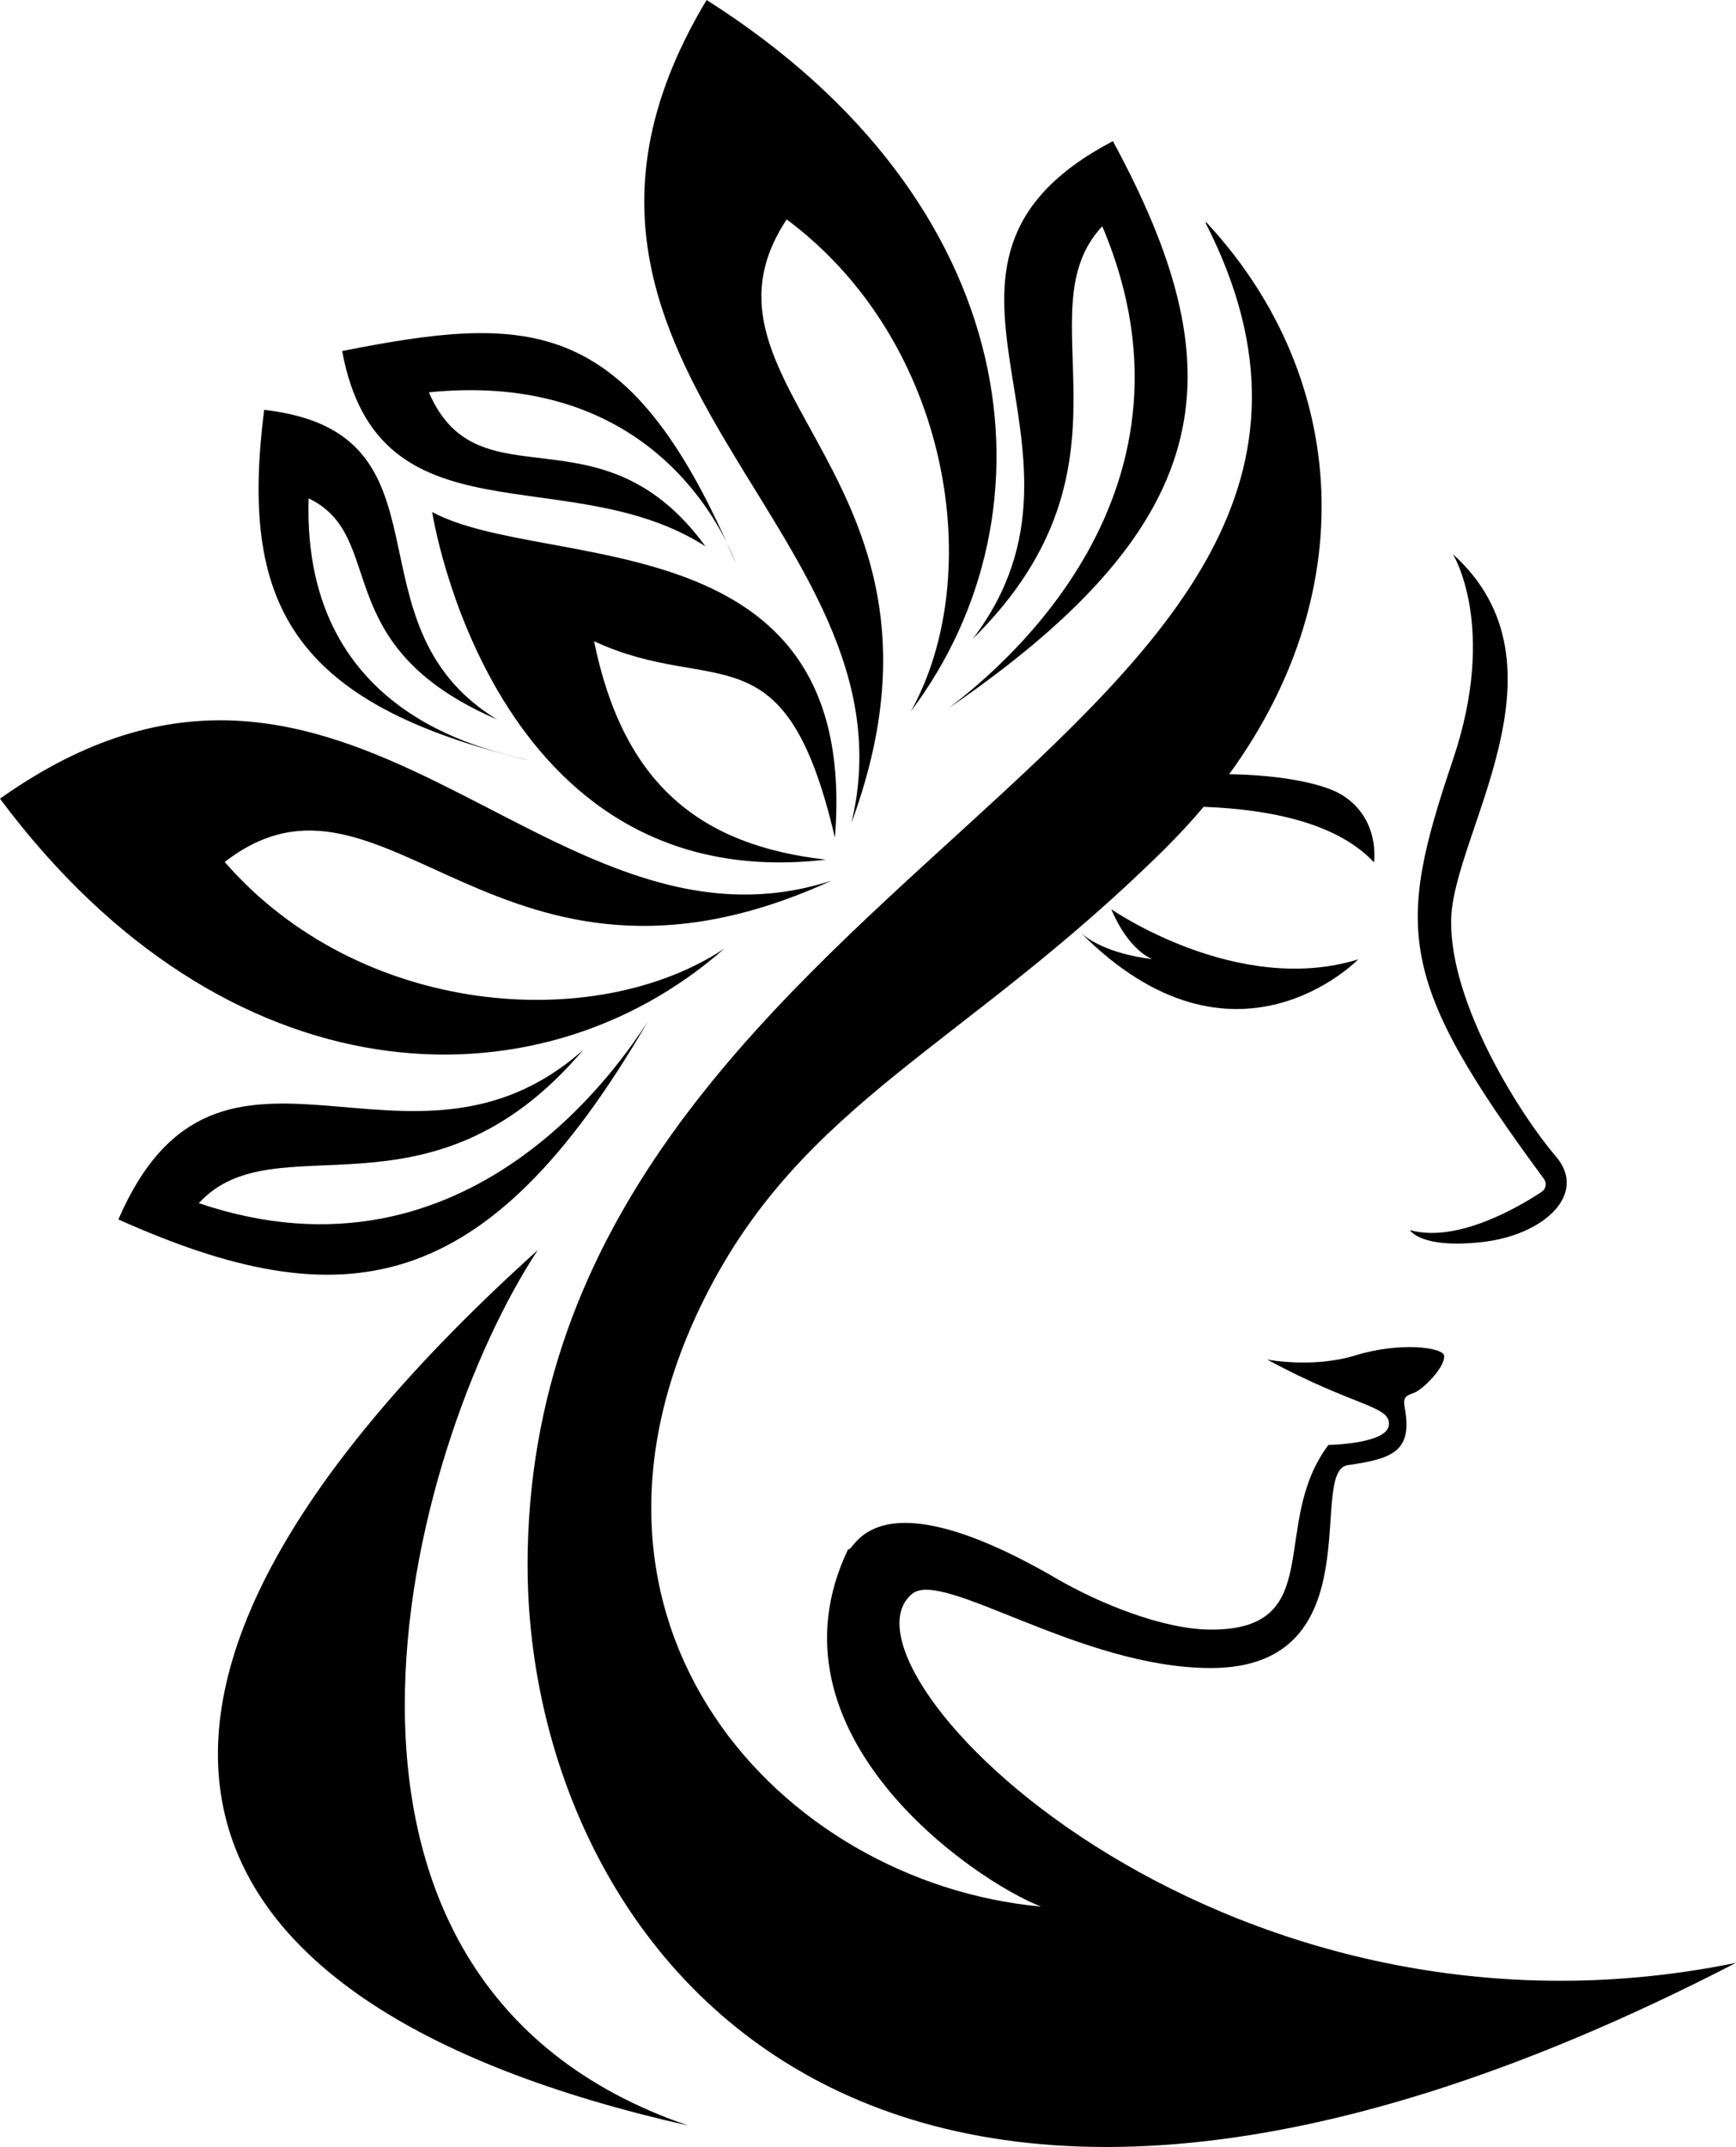
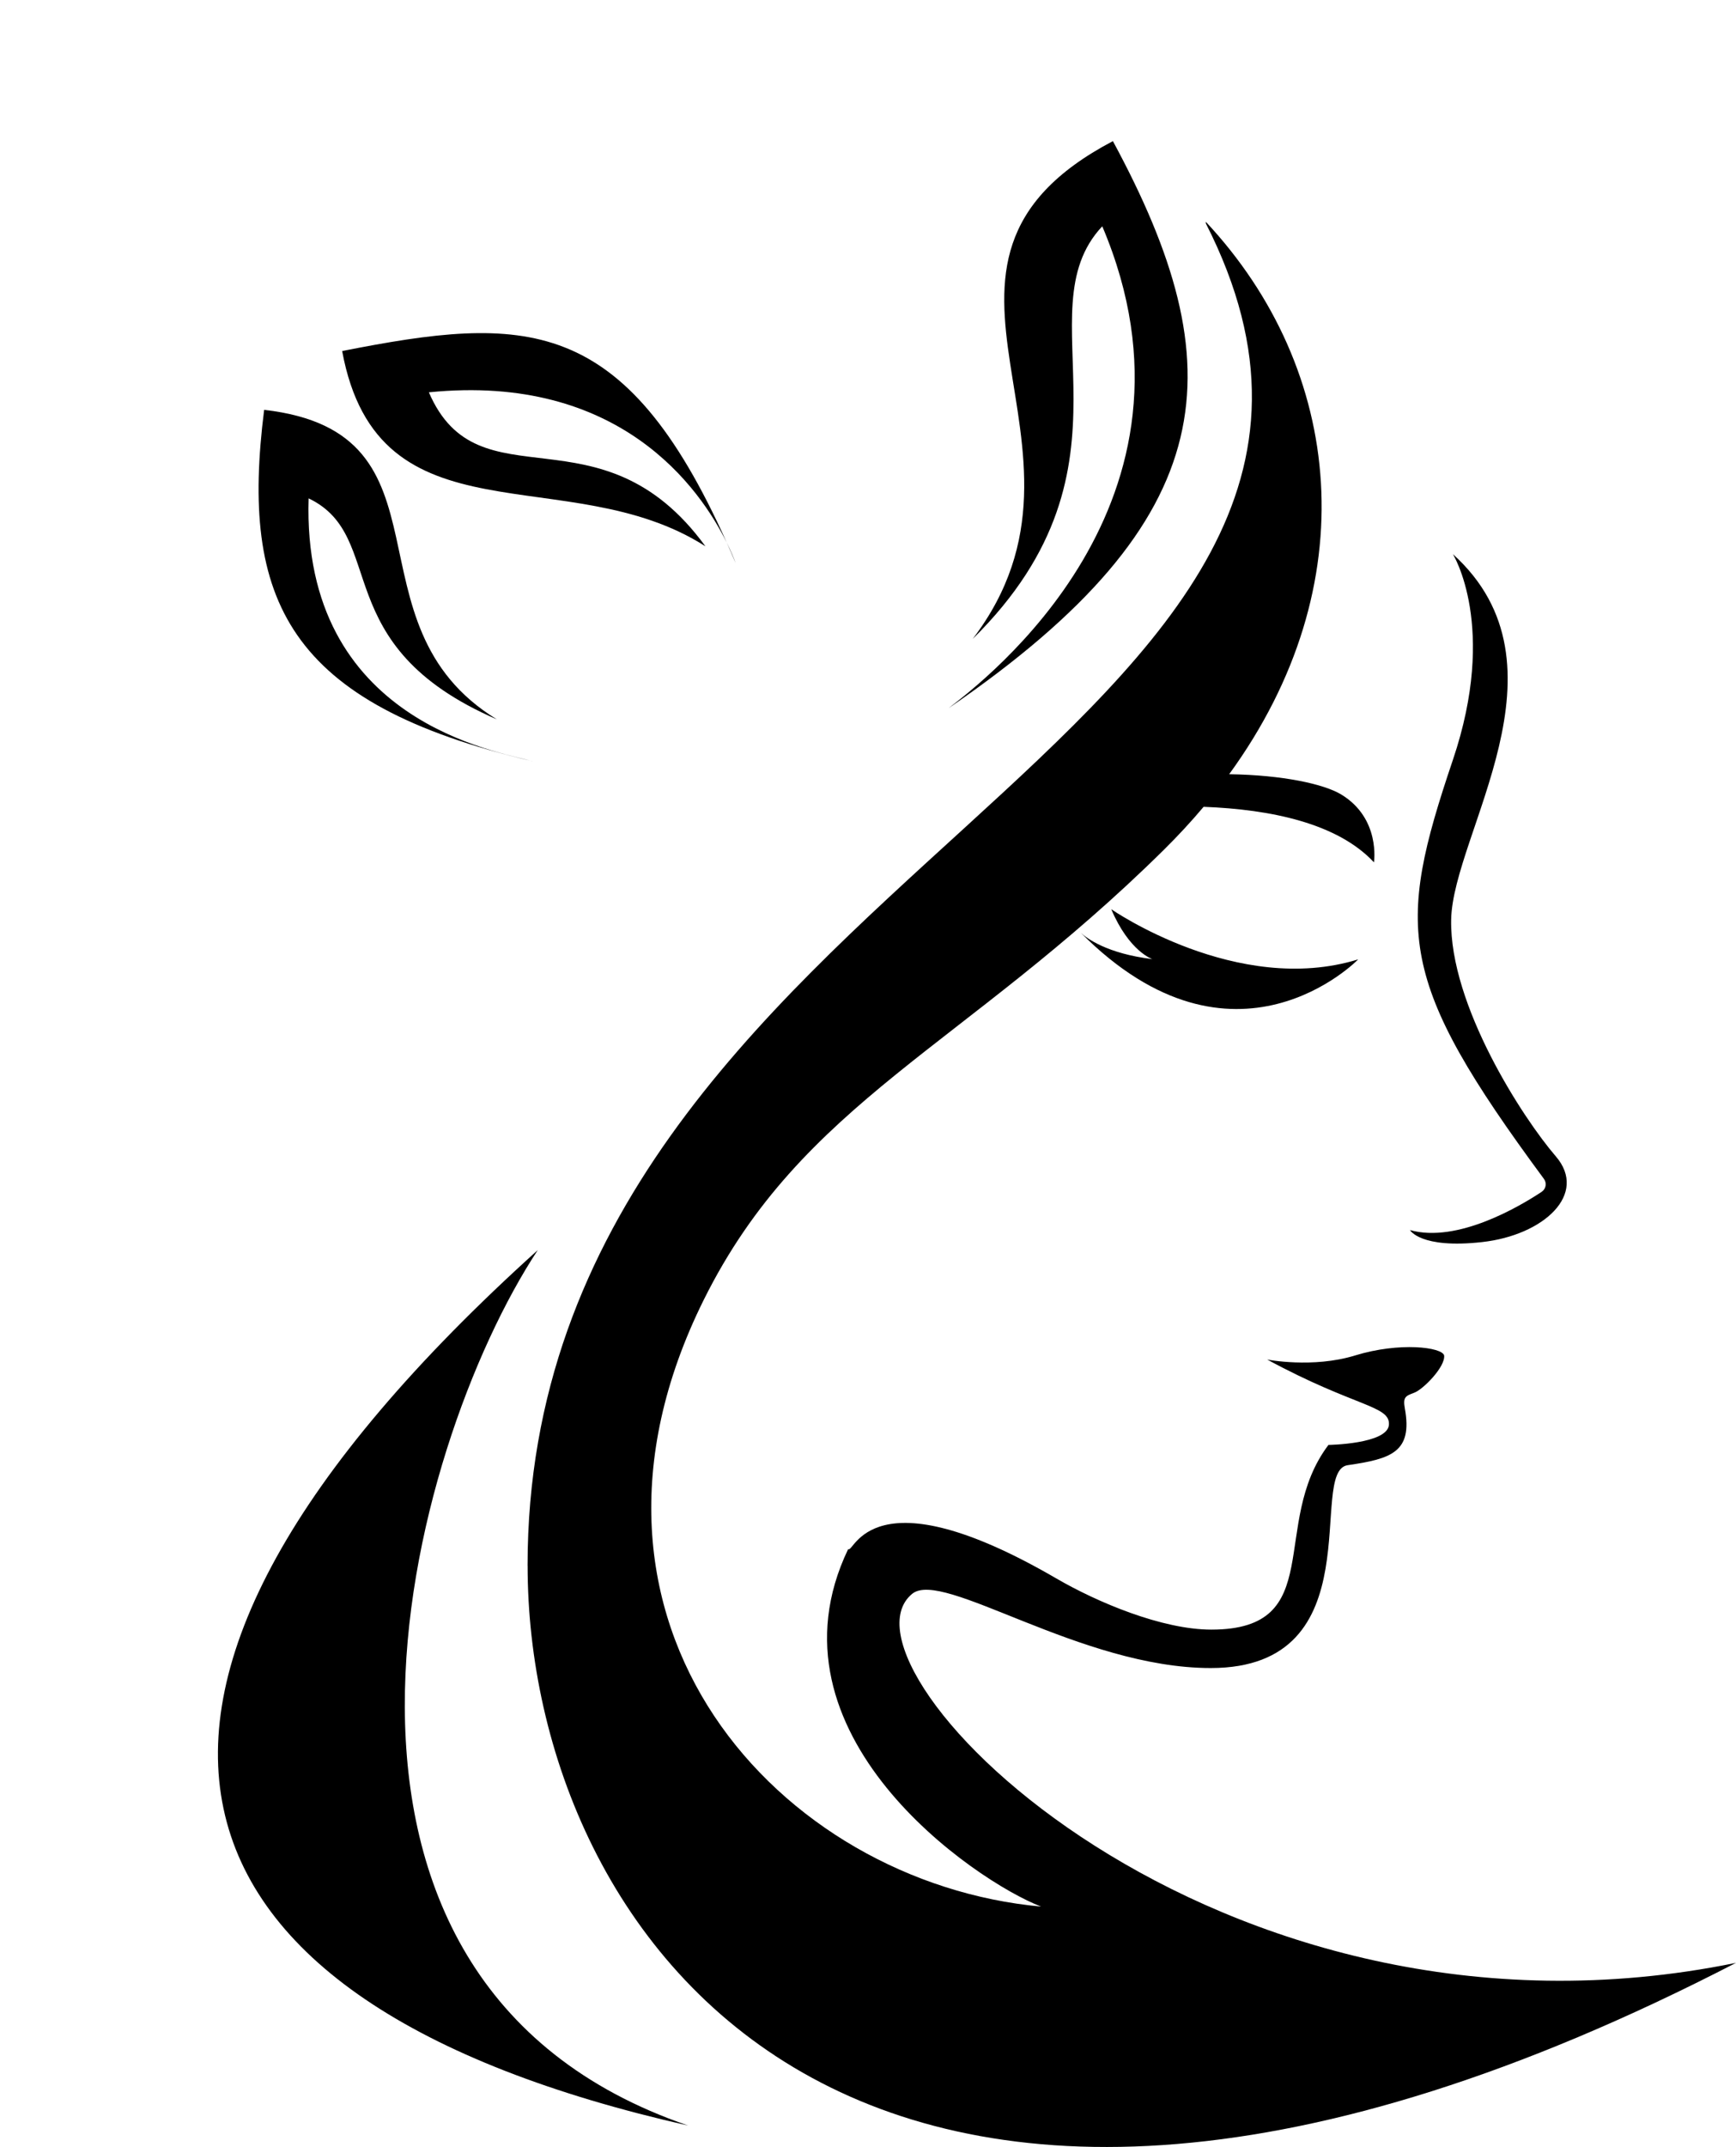
<svg xmlns="http://www.w3.org/2000/svg" id="Layer_2" data-name="Layer 2" viewBox="0 0 388.35 480">
  <g id="Layer_1-2" data-name="Layer 1">
    <g>
      <path d="M344.9,266.44c-4.84,3.21-18.84,11.55-29.48,8.57,0,0,2.31,4.22,16.12,2.68,13.81-1.53,23.78-10.74,16.49-19.18-7.29-8.44-23.78-33.75-23.4-52.93,.38-19.18,28-56.77,.38-81.7,0,0,10.11,16.13,0,46.03-12.81,37.9-12.48,49.19,20.37,93.65,.69,.93,.47,2.24-.49,2.88" />
      <path d="M303.82,214.49c-27.04,8.34-55.23-11.22-55.23-11.22,4.03,9.49,9.21,11.16,9.21,11.16-10.22-1.24-14.75-4.71-16.01-5.88,34.34,34.49,62.04,5.94,62.04,5.94" />
      <path d="M241.78,208.56c-.13-.13-.26-.26-.39-.39,0,0,.12,.15,.39,.39" />
      <path d="M118.03,350.06c0,82.55,74.11,190.12,270.32,88.77-116.75,23.87-204.17-66.06-184.31-82.49,6.83-5.65,37.58,16.58,66.81,16.58,36.75,0,21.49-44.02,30.63-45.35,9.75-1.42,14.57-2.91,12.79-12.69-.46-2.54,.16-2.79,2.07-3.5,1.99-.71,7.01-5.79,6.72-8.34-.42-1.84-9.91-3.08-19.93,0-9.46,2.91-19.66,.91-19.66,.91,19.72,10.67,27.52,10.25,27.24,14.57-.28,4.33-13.53,4.52-13.53,4.52-13.34,17.67-.08,41.29-26.19,41.29-11.05,0-25.57-6.14-34.67-11.43-41.64-24.19-45.28-5.39-46.58-6.57-19.84,41.33,28.29,74.2,43.15,79.92-58.29-5.33-111.55-63.07-75.44-135.68,22-44.25,58.29-56.51,102.87-100.54,3.2-3.16,6.18-6.38,8.93-9.65,15.11,.57,29.99,3.7,38.11,12.41,0,0,1.53-9.78-7.29-15.15-3.88-2.36-13.15-4.38-25.1-4.55,30.76-42.25,25.71-90.45-5.22-123.5v.35c58.59,114.94-151.73,145.23-151.73,300.11" />
-       <path d="M190.43,184.07c28.56-77.25-39.51-97.01-14.45-135.02,36.84,27.44,44.72,79.64,27.79,109.97C237.36,114.39,229.55,45.27,158.07,0c-49.07,81.7,48.4,117.99,32.37,184.07" />
      <path d="M217.6,142.84c39.67-39.11,10.8-72.92,28.98-92.25,26.19,61.67-26.34,101.56-34.38,107.74,62.08-42.52,63.97-76.45,36.76-126.78-52.6,27.64,1.76,67.85-31.36,111.29" />
-       <path d="M162.03,212.09c-28.96,19.18-81.61,15.27-111.76-19.38,36.01-27.87,60.86,38.51,135.73,4.18C121.31,217.88,77.74,123.44,0,178.56c50.56,67.84,120.07,70.39,162.03,33.53" />
-       <path d="M130.47,234.72c-39.09,34.73-81.37-14.28-103.99,37.91,49.99,22.37,82.25,18.13,118.39-44.18-5.33,8.11-39.63,61.12-100.39,40.54,17.15-18.73,51.5,6.4,85.99-34.27" />
      <path d="M119.12,170.19c-7.29-2.14-51.65-8.61-50.08-58.77,17.93,8.57,3.81,32.86,42.11,49.41-34.9-21.35-7.84-64.16-52.06-69.2-5.36,42.51,5.16,65.69,60.03,78.55" />
      <path d="M162.56,121.28c.67,1.5,1.35,3.05,2.02,4.64-.38-1.02-1.03-2.64-2.02-4.64" />
      <path d="M157.81,122.14c-23.45-32.13-50.72-8.54-61.87-34.43,42.78-4.32,60.7,21.59,66.62,33.57-22.96-51.25-45.18-50.86-86.02-42.8,8.09,43.76,50.55,24,81.27,43.66" />
-       <path d="M186.77,187.28c5.8-71.75-65.12-59.26-90.09-72.81,0,0,13.23,86.45,88.08,77.72-28.35-3.22-45.35-17.03-51.87-48.83,27.13,12.58,42.75-3.82,53.88,43.92" />
      <path d="M153.96,475.21c-95.14-32.51-62.71-151.64-33.66-195.73-110.43,99.52-88.25,168.22,33.66,195.73" />
    </g>
  </g>
</svg>